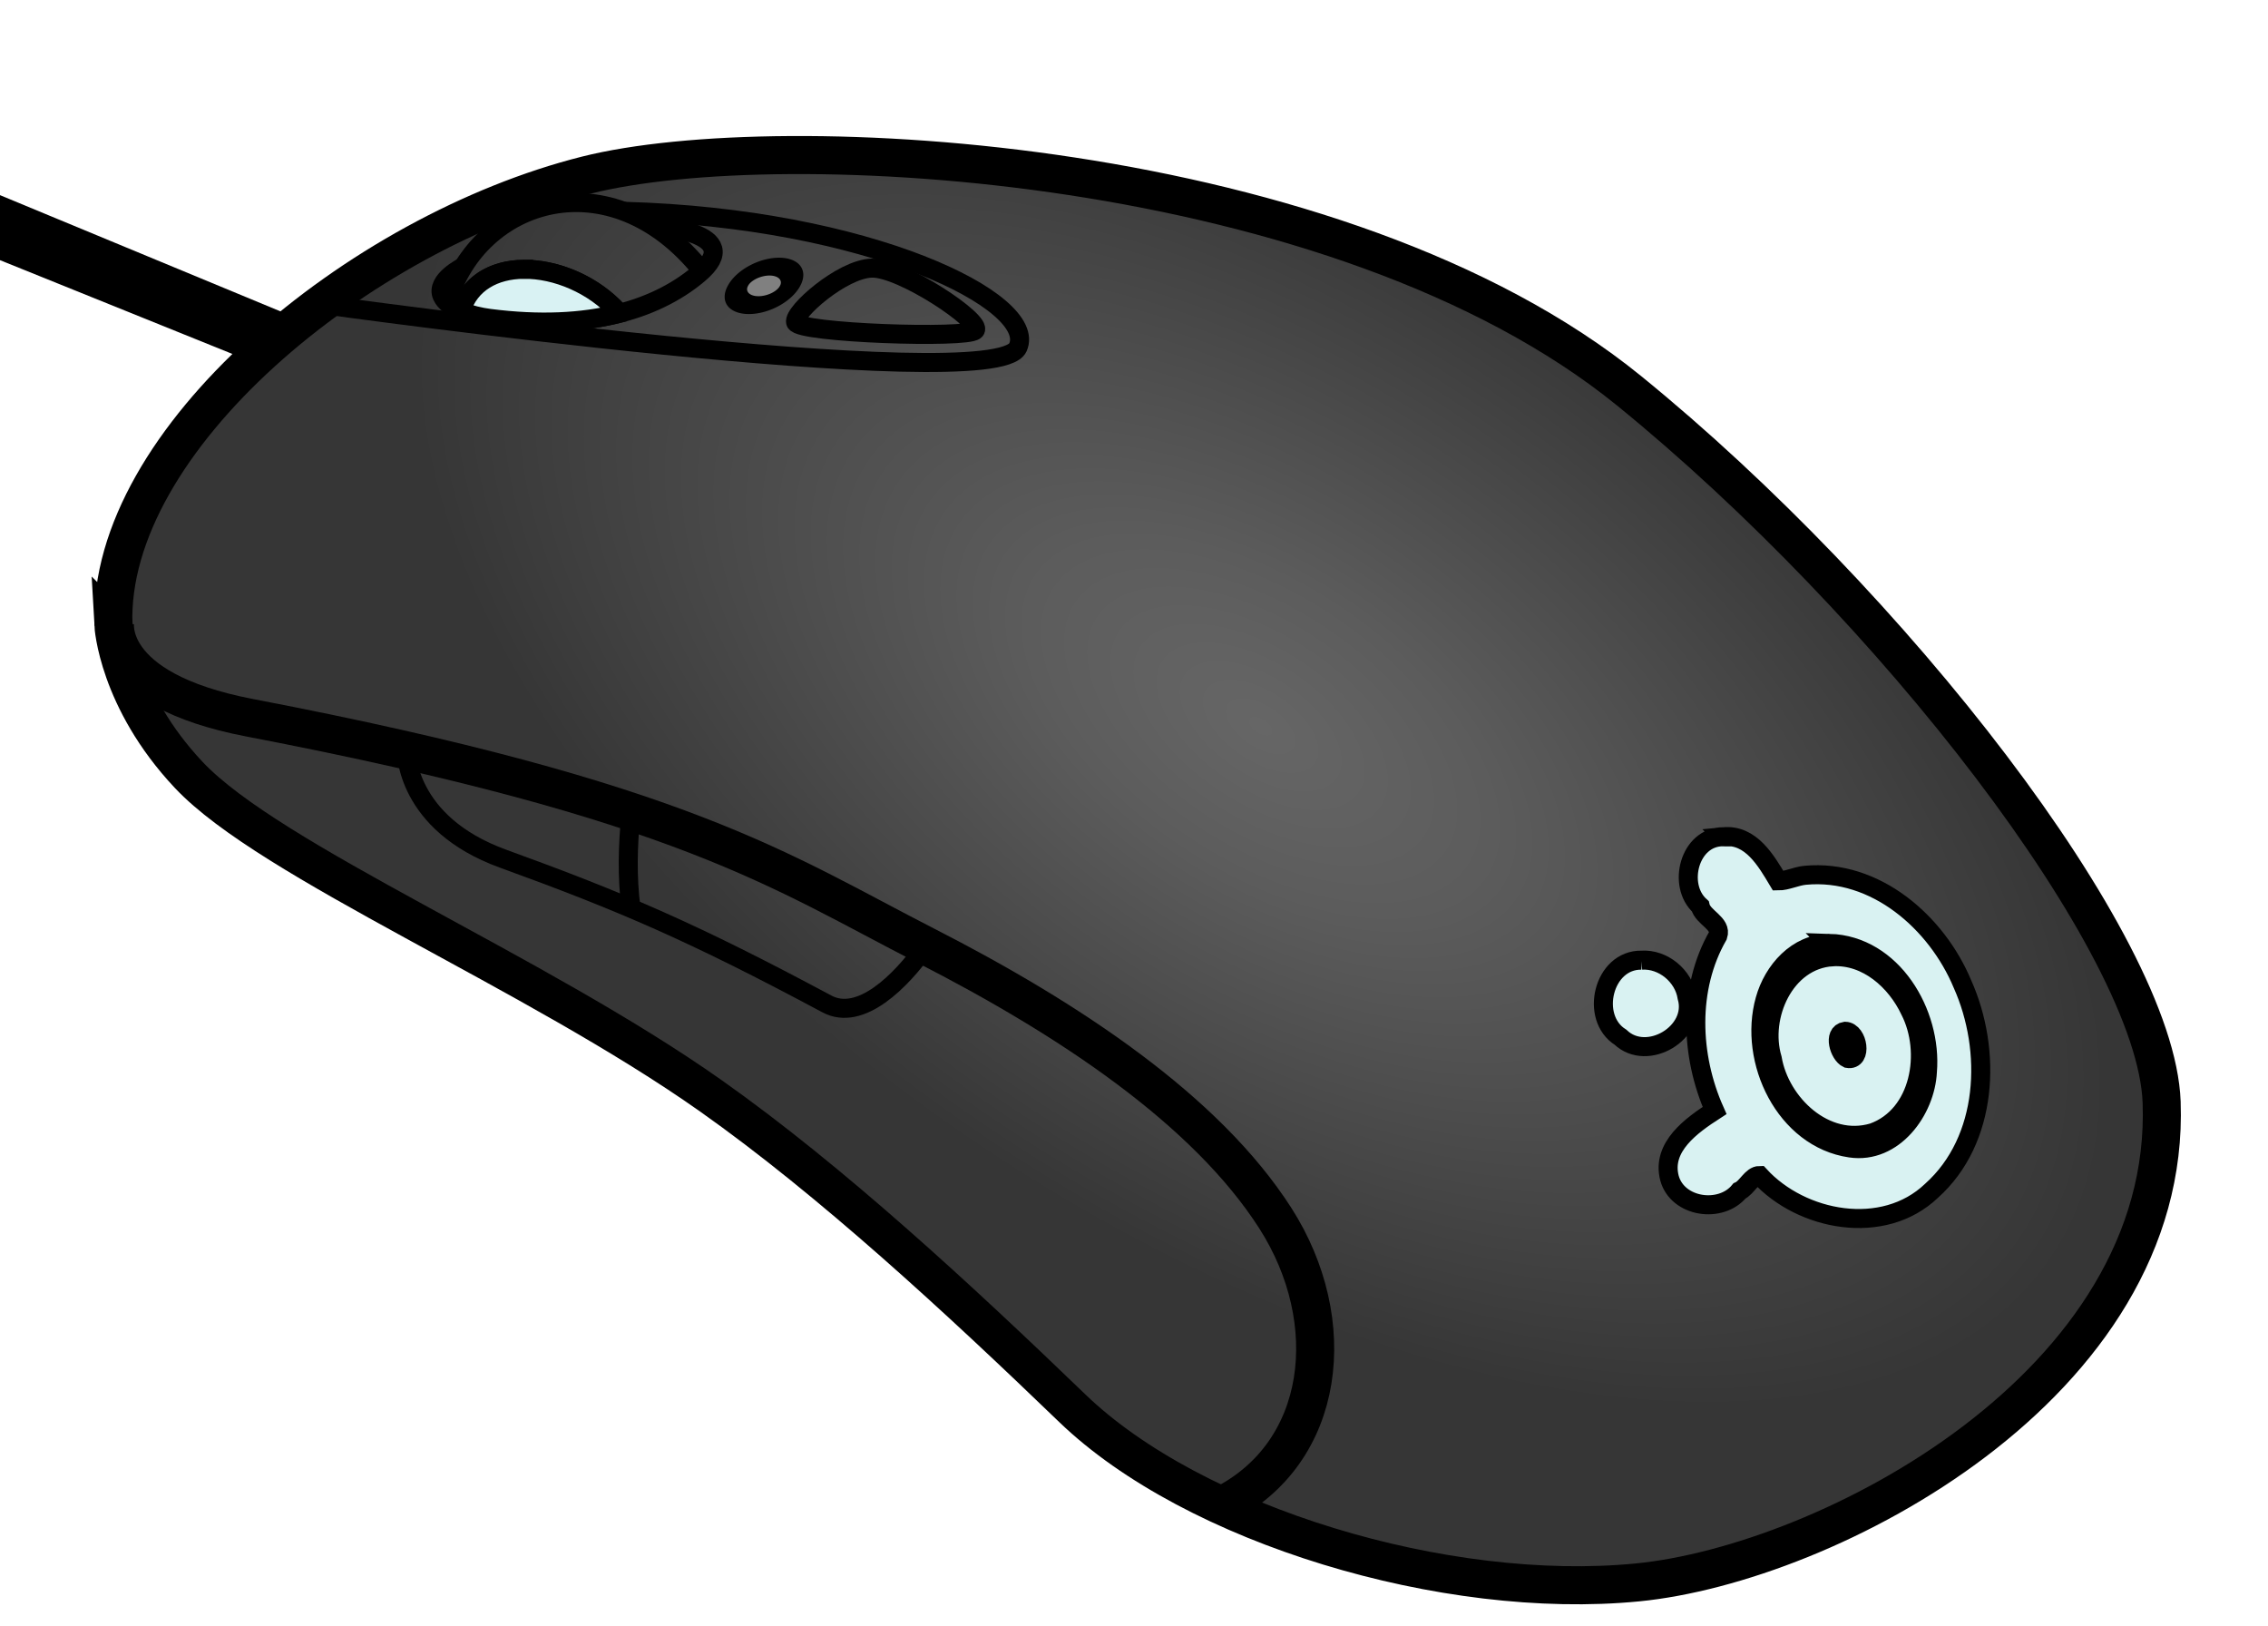
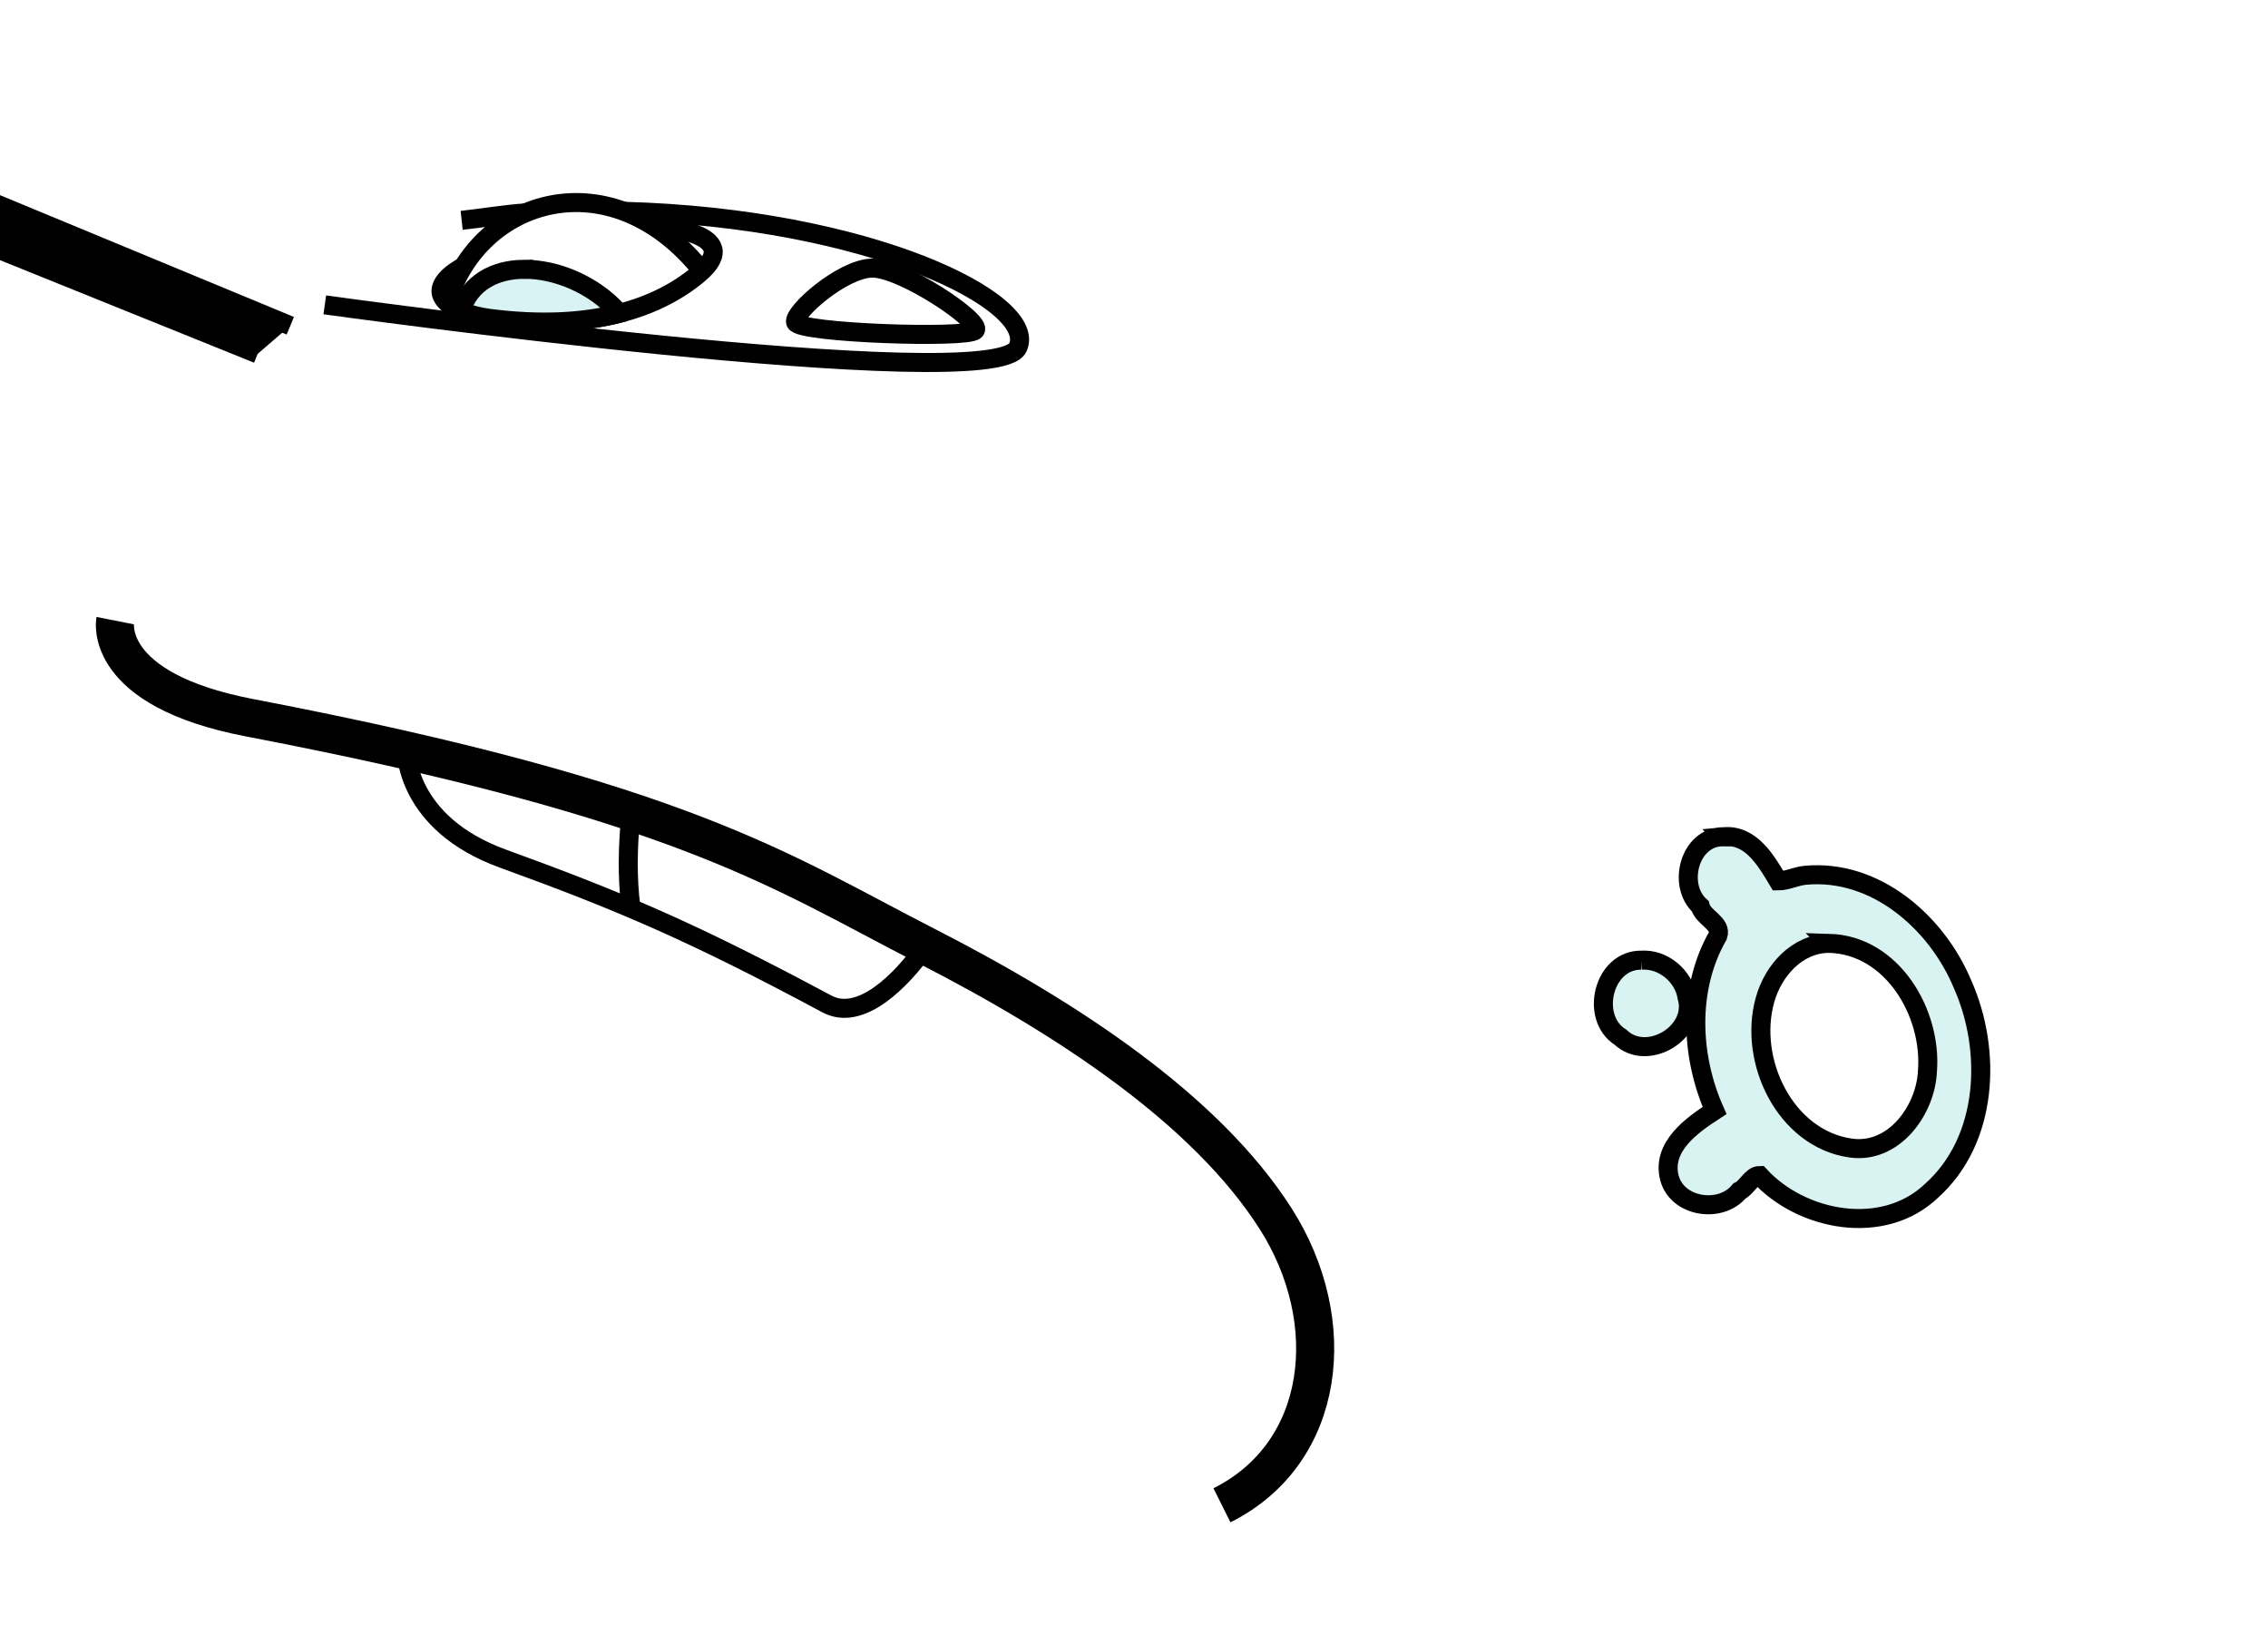
<svg xmlns="http://www.w3.org/2000/svg" id="svg2985" height="534" width="745" version="1.1">
  <defs id="defs2989">
    <radialGradient id="radialGradient3949" gradientUnits="userSpaceOnUse" cy="217.19" cx="419.35" gradientTransform="matrix(.765 .513 -.272 .405 152.39 -64.575)" r="342.71">
      <stop id="stop3945" stop-color="#666" offset="0" />
      <stop id="stop3953" stop-color="#5c5c5c" offset=".273" />
      <stop id="stop3947" stop-color="#363636" offset="1" />
    </radialGradient>
  </defs>
-   <path id="path3803" d="m37.249 205.32s1.332 24.287 24.733 49.169c26.857 28.556 113.67 64.523 171.64 105.49 39.461 27.885 81.259 66.523 118.6 102.51 39.921 38.472 122.61 63.385 185.65 57.214 62.32-6.1 175.54-64.83 172.19-157.72-1.88-52.05-89.19-163.97-174.95-233.65-95.17-77.329-278.71-86.873-342.46-70.828-75.05 18.889-157.46 87.108-155.4 147.82z" stroke="#000" stroke-width="12.5" fill="url(#radialGradient3949)" />
  <path id="path3807" d="m106.69 100.12s220.06 30.601 227.66 14c6.851-14.966-48.97-42.6-129.44-44.719m-32.375 0.531c-6.159 0.366-14.541 1.745-20.888 2.437" stroke="#000" stroke-width="6.25" fill="none" />
  <path id="path3801" d="m37.845 203.83s-4.448 22.581 44.103 31.885c143.2 27.44 174.62 50.573 222 74.796 47.383 24.222 92.273 54.102 114.98 89.576 21.682 33.872 16.814 77.139-17.537 94.284" stroke="#000" stroke-width="12.5" fill="none" />
  <path id="path3805" d="m304.02 310.89c-8.046 11.324-21.367 24.74-32.41 18.824-43.83-23.47-67.3-33.52-106.41-47.72-32.05-11.64-31.72-35.4-31.72-35.4" stroke="#000" stroke-width="6.25" fill="none" />
-   <path id="path3809" style="color:#000000" d="m260.74 93.867a9.685 8.046 0 1 1 -19.369 0 9.685 8.046 0 1 1 19.369 0z" transform="matrix(.885 0 -.416 .778 67.821 20.859)" stroke="#000" stroke-width="7.532" fill="#808080" />
  <path id="path3811" d="m261.34 105.82c-0.893-3.192 15.198-17.5 25.031-17.766 9.834-0.265 36.455 17.578 33.971 20.417-2.463 2.815-58.004 0.918-59.002-2.652z" stroke="#000" stroke-width="6.25" fill="none" />
  <path id="path3813" d="m84.629 116.22-84.927-34.269v-14.602l95.655 39.633" stroke="#000" stroke-width="6.25" />
  <path id="path3821" d="m207.24 267.45c-1.054 10.395-1.264 20.79 0 30.553" stroke="#000" stroke-width="6.25" fill="none" />
  <g id="g3907" stroke="#000" stroke-width="6.25" fill="#d9f2f2">
    <path id="path3823" style="color:#000000" d="m566.09 274.81c-11.143-0.118-15.265 15.938-7.594 22.812 0.86 3.765 7.171 5.649 5.812 9.656-9.95 17.328-9.06 39.519-1.094 57.438-7.462 4.832-17.522 11.901-14.812 22.219 2.663 9.69 16.903 11.655 22.969 4.219 2.45-1.083 4.007-5.096 6.625-5.094 13.798 15.034 40.627 20.142 56.469 5.031 18.675-16.707 19.927-46.107 10.156-67.938-8.443-20.203-28.581-37.875-51.656-35.688-2.962 0.281-6.106 1.857-8.844 1.844-3.949-6.606-8.94-15.392-18.031-14.5zm34.812 35c20.704 0.606 33.816 22.941 32.219 42.125-0.616 12.738-11.104 27.212-25.312 25.094-21.409-3.103-33.655-28.662-28.031-48.656 2.656-9.572 10.528-18.557 21.125-18.562z" />
    <path id="path3833" style="color:#000000" d="m539.22 315.34c-12.596-0.211-17.137 18.904-6.906 25.312 8.723 8.312 25.23-1.49 21.844-13.188-1.094-6.964-7.842-12.584-14.938-12.125z" />
-     <path id="path3837" style="color:#000000" d="m601.91 314.22c-15.654 0.999-23.881 19.598-19.75 33.438 2.512 14.815 17.456 28.995 33.125 24.312 15.624-5.651 19.06-26.505 12.125-40.062-4.572-9.728-14.114-18.318-25.5-17.688zm4.188 24.469c4.266 0.077 5.692 9.813 0.812 8.938-2.749-1.274-4.867-8.335-0.812-8.938z" />
  </g>
  <path id="path3857" d="m152.17 87.6s-9.18 4.536-6.956 9.582c1.824 4.138 9.461 6.605 15.554 7.388 31.185 4.003 53.918-2.181 68.654-14.539 16.622-13.94-14.711-15.803-14.711-15.803" stroke="#000" stroke-width="6.25" fill="none" />
  <path id="path3859" d="m146.99 99.23c10.24-34.199 53.66-47.581 83.45-10.474" stroke="#000" stroke-width="6.25" fill="none" />
-   <path id="path3861" d="m151.45 101.99c6.253-19.691 36.314-16.509 51.673 0.47" stroke="#000" stroke-width="6.25" fill="none" />
  <path id="path3955" d="m171.97 88.438c-9.43 0.113-17.6 4.332-20.53 13.562v0.16c2.89 1.22 6.31 2.01 9.34 2.4 16.42 2.11 30.48 1.4 42.28-1.56 0.02-0.18 0.05-0.35 0.06-0.53-8.15-9.022-20.47-14.161-31.15-14.032z" stroke="#000" stroke-width="6.25" fill="#d9f2f3" />
</svg>